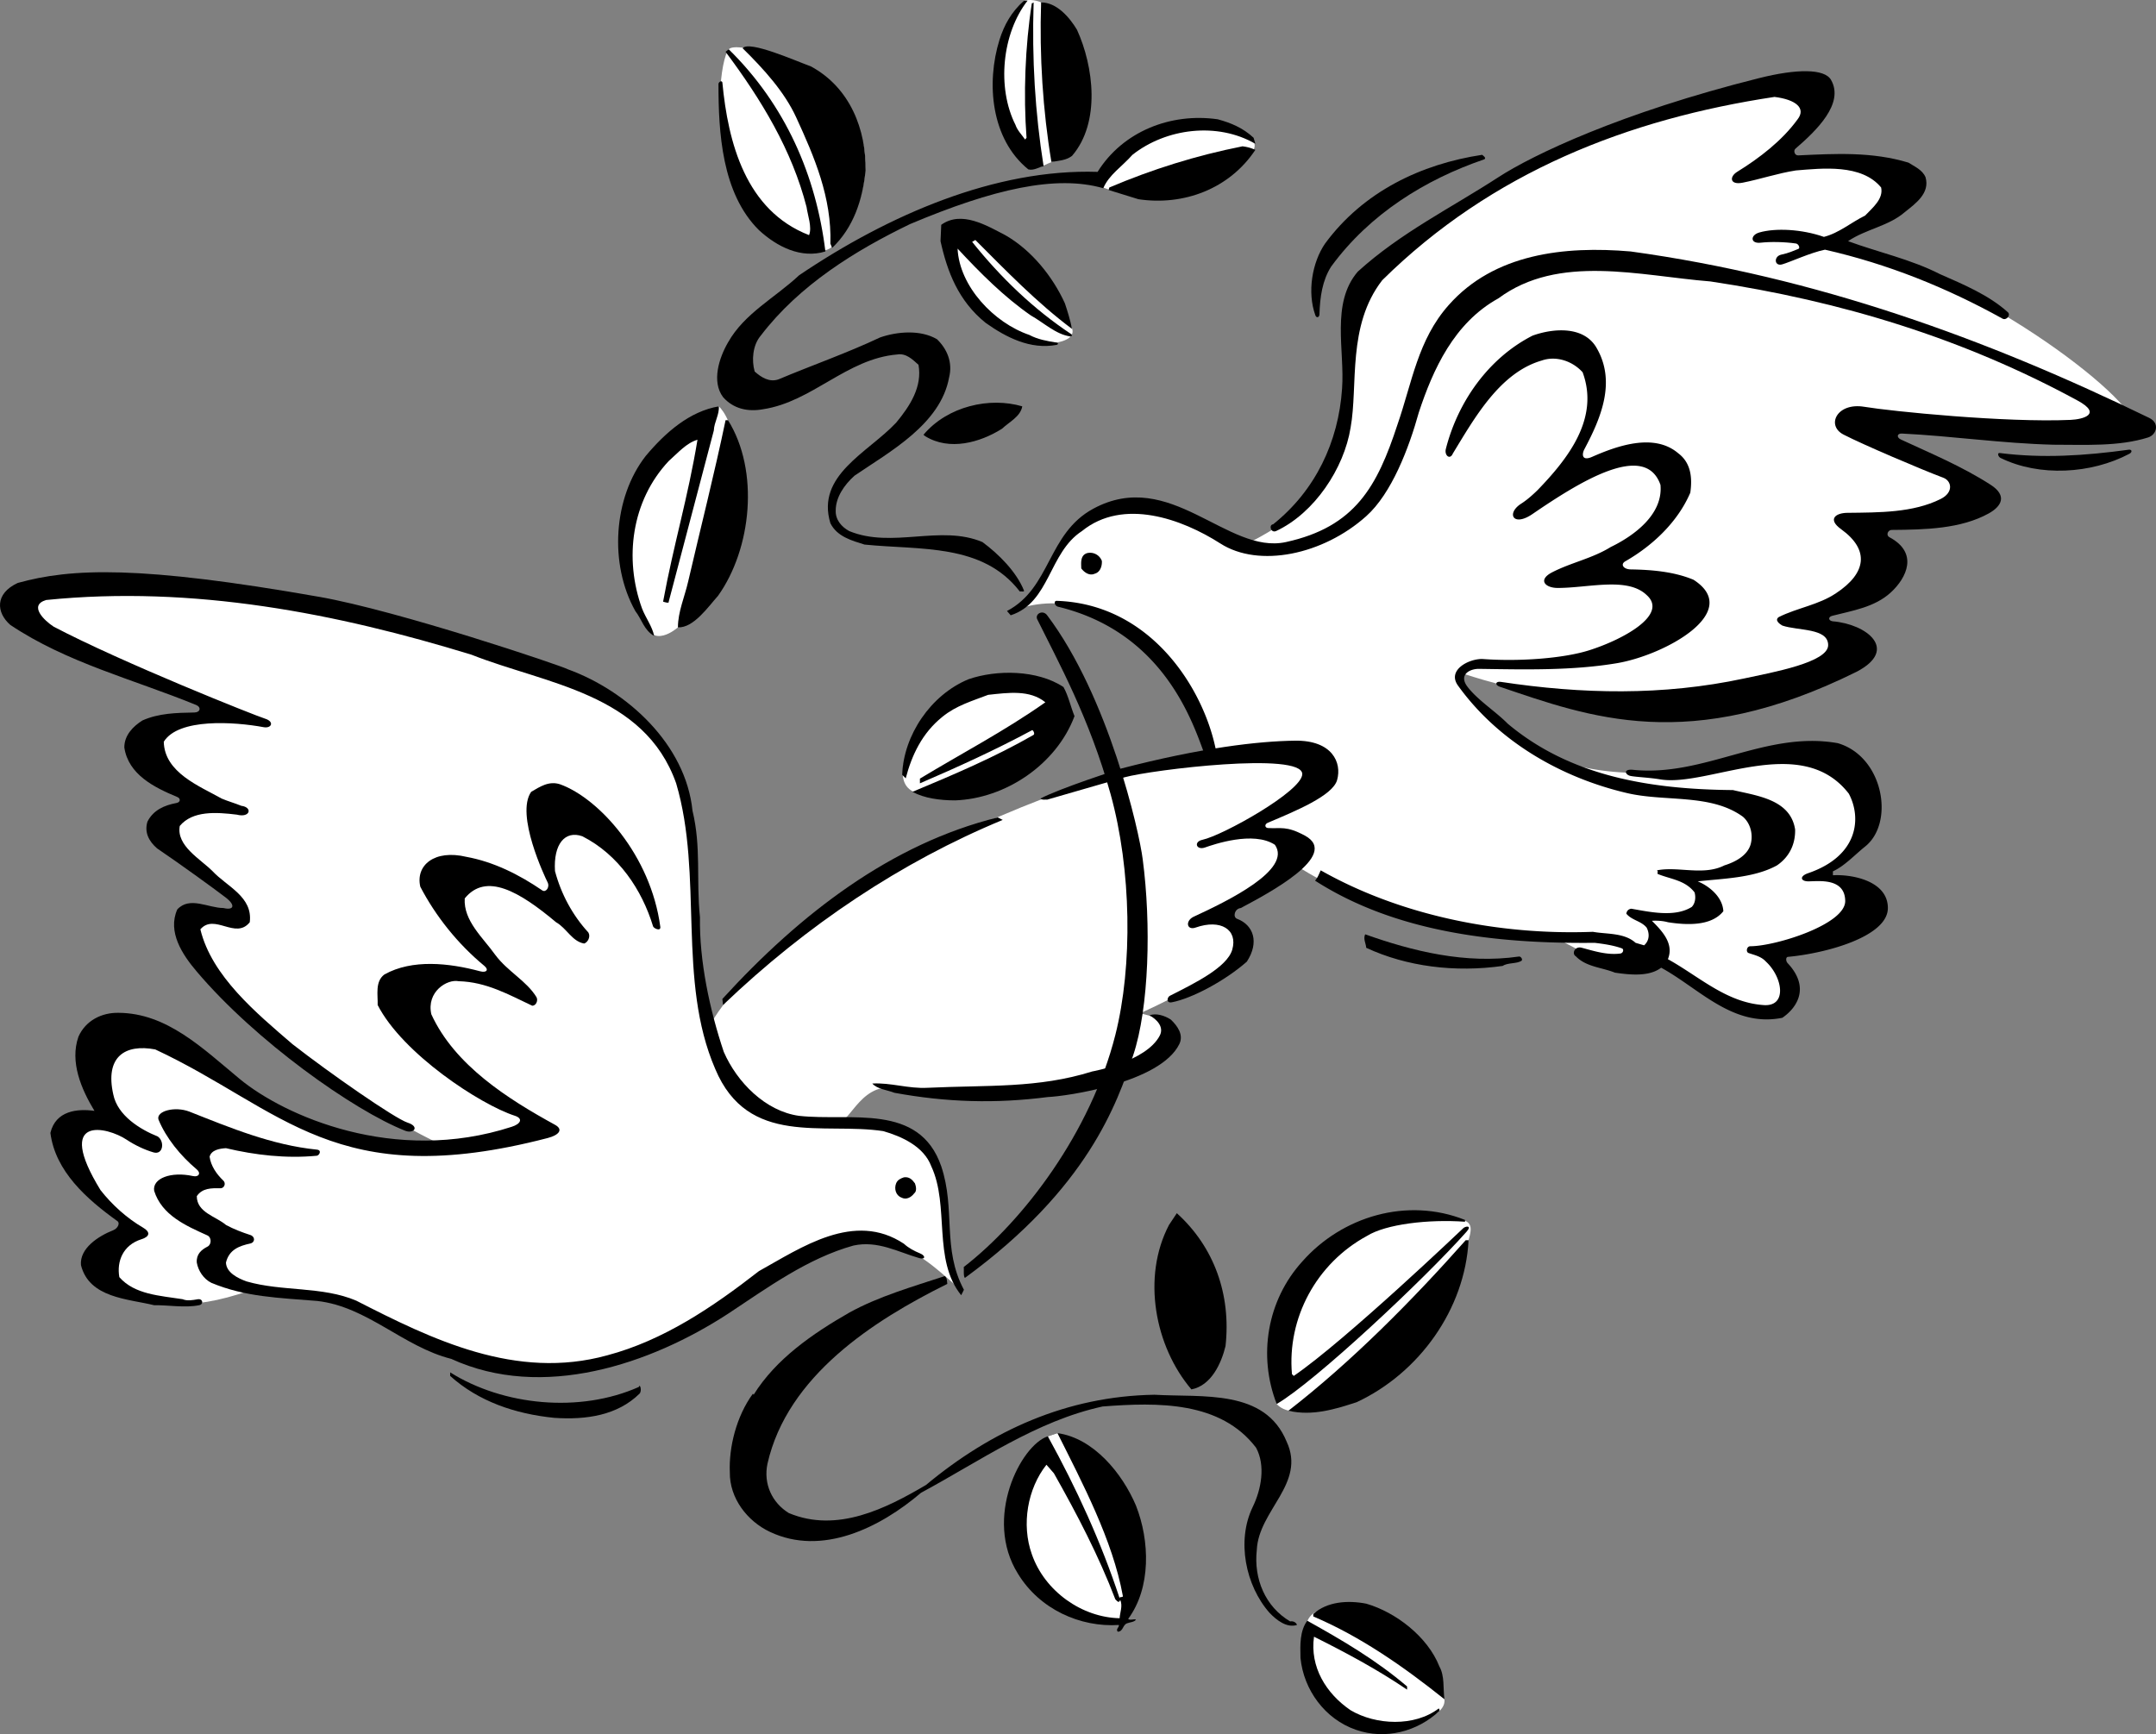
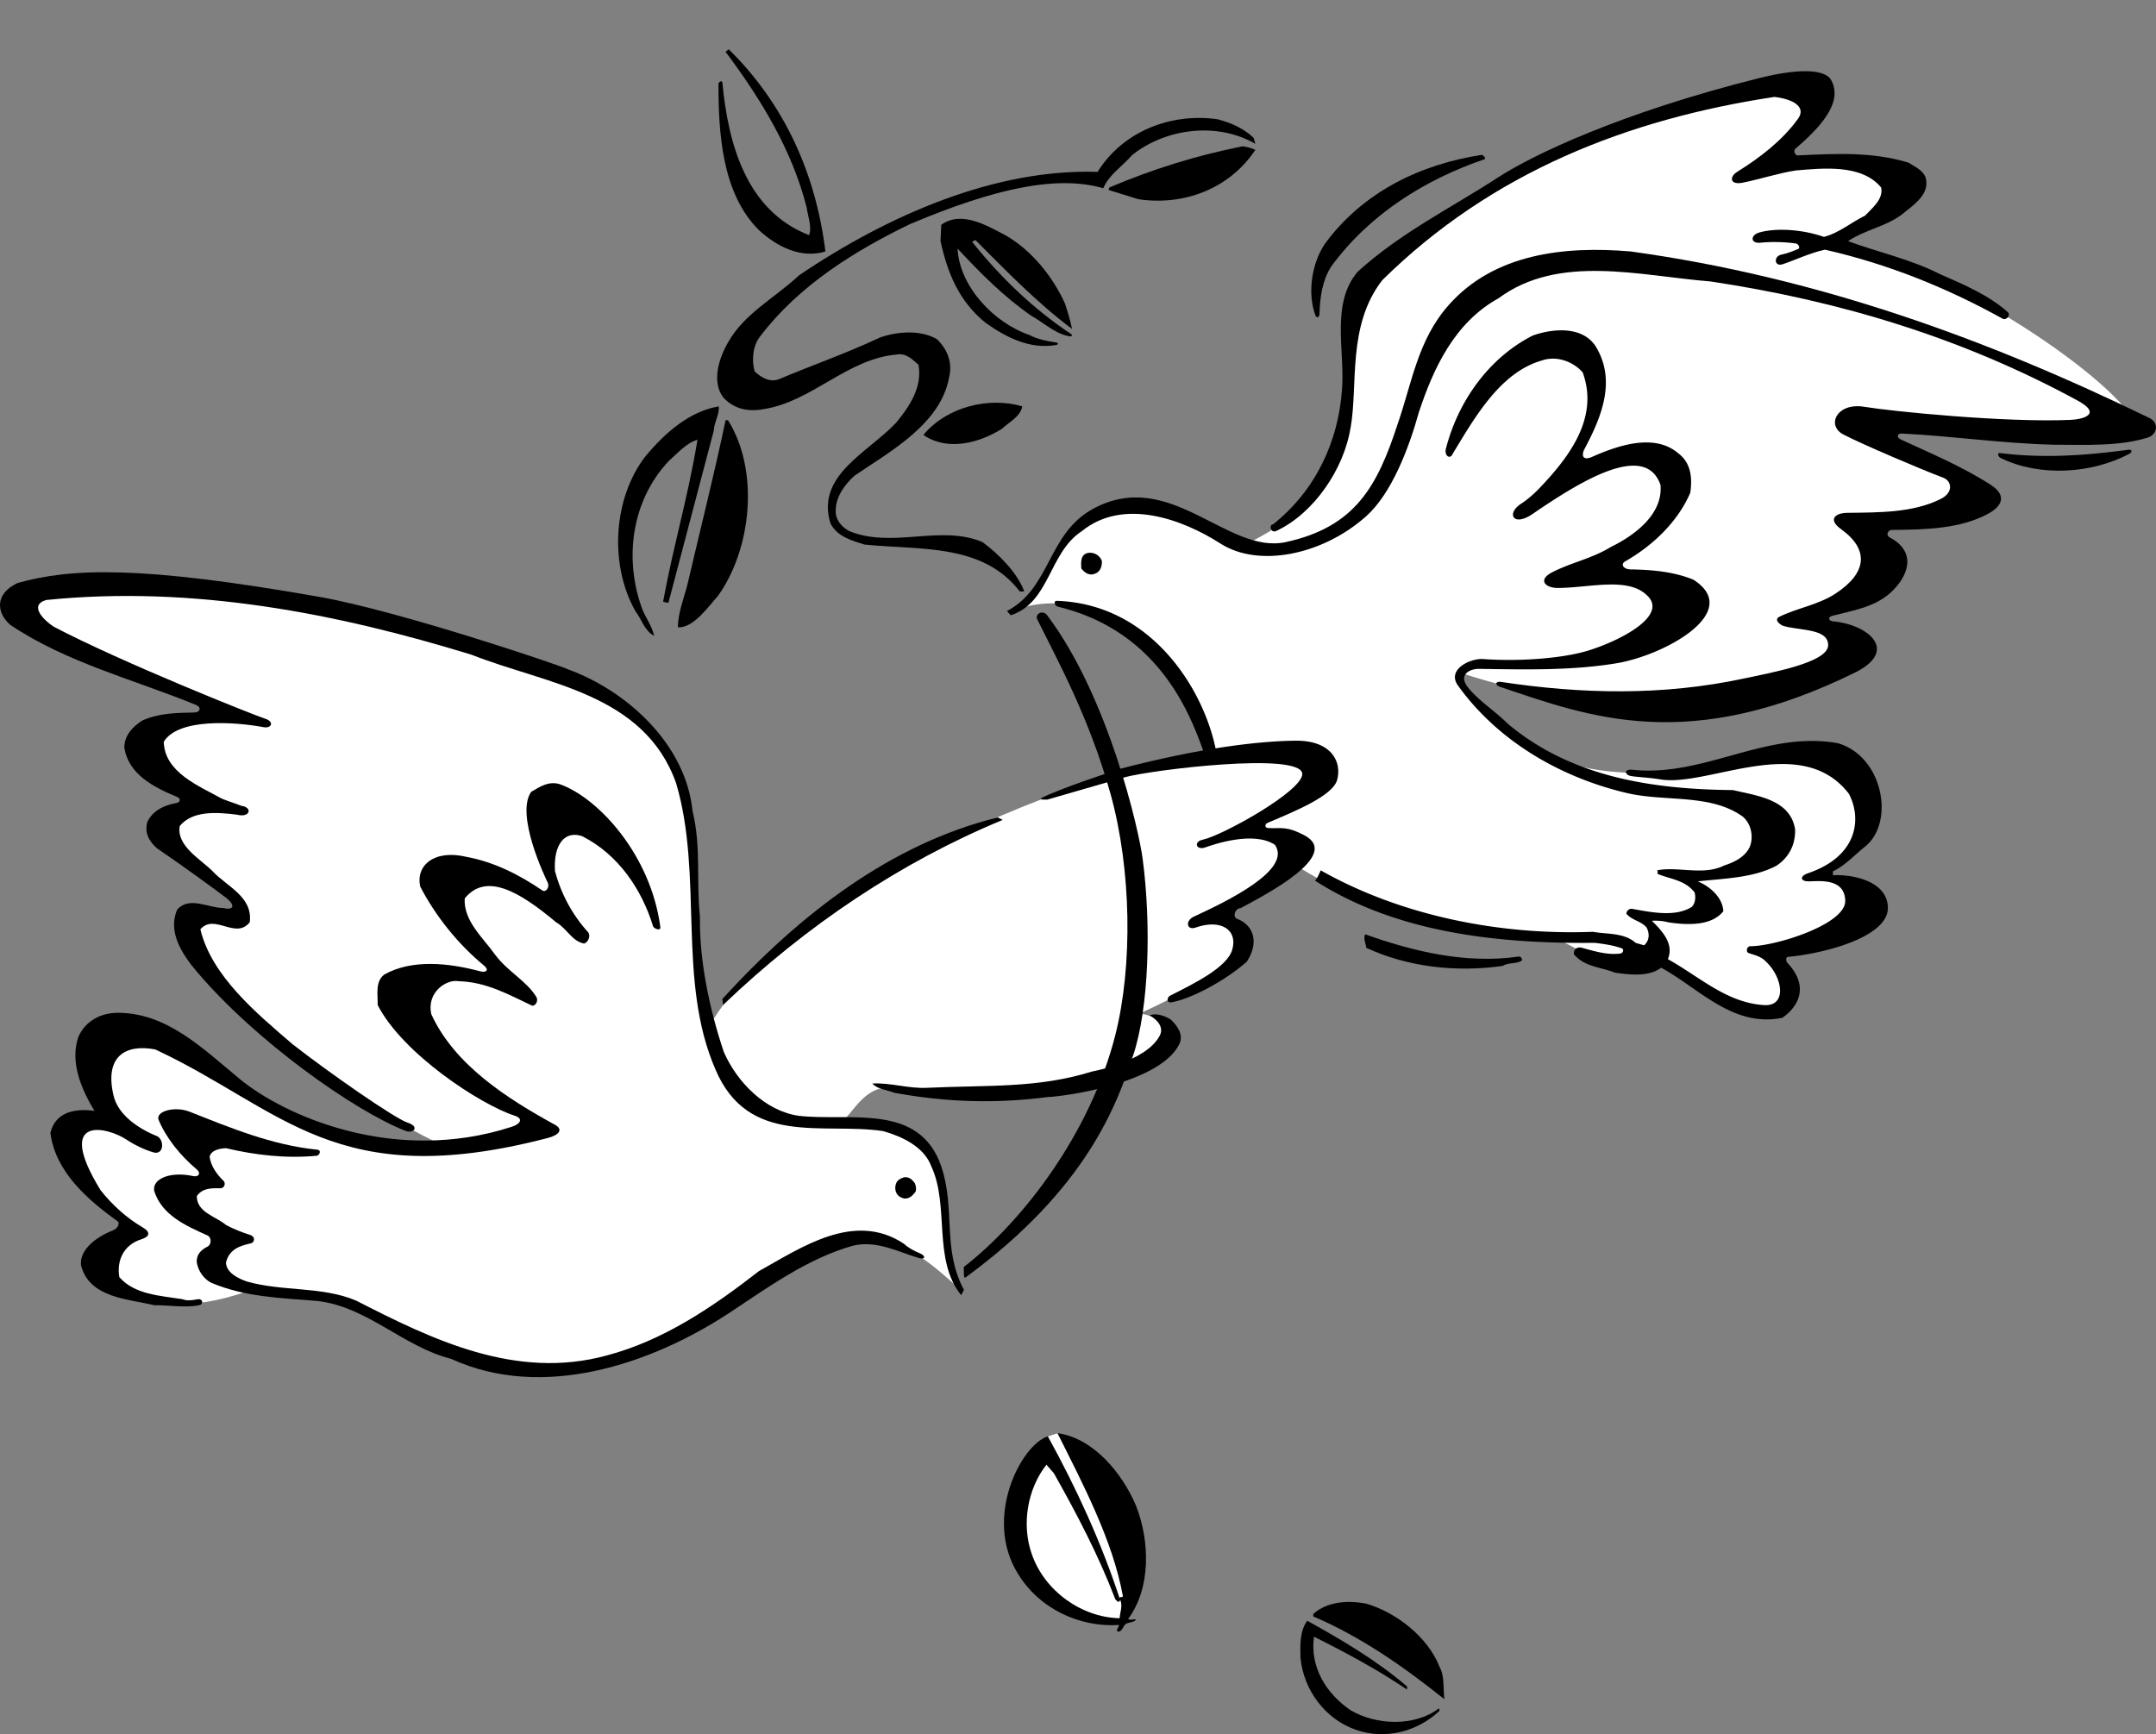
<svg xmlns="http://www.w3.org/2000/svg" width="432.036" height="347.562">
  <rect width="100%" height="100%" fill="#808080" stroke="none" />
  <path fill="#fff" d="M203.04 122.459s15.473-7.738 31.54 11.504c16.07 19.242 1.523 32.187 43.445 48.402 11.89 4.602 22.5 5.578 32.781 5.383 1.113-.023 9.402 5.133 12.438 5.649 3.468.593 5.843-3.118 8.144-1.508 11.719 8.203 36.7 20.629 22.813-.992 0 0 31.742-8.926 10.117-15.672 0 0 15.273-6.348 7.14-19.043-8.132-12.696-34.316 5.355-60.304-4.168 0 0-19.442-10.91-18.649-17.258 0 0 28.172 10.316 54.555 4.762 26.383-5.555 28.367-11.508 13.094-15.274 0 0 23.008-8.531 14.48-19.246 0 0 20.035-1.98 18.25-8.926 0 0-27.773-12.695-12.695-11.308 15.074 1.39 45.227 4.363 47.016.199 1.785-4.164-33.329-31.738-61.102-36.102 0 0 17.258-7.144 12.496-13.691-4.758-6.543-24.996-1.586-24.996-1.586s24.008-19.637.2-16.266c-23.805 3.372-75.579 26.383-81.532 43.047-5.95 16.664 5.953 35.114-23.21 49 0 0-14.083-7.937-23.606-7.937-12.496 0-16.067 18.05-22.414 21.031" />
  <path d="M359.779 29.807c-.445.379-.168 1.37.558 1.336 7.497-.356 14.829-.754 22.098 1.453 1.211.785 2.777 1.422 3.418 2.918.926 3.207-1.992 5.27-4.129 6.98-3.277 2.848-7.832 3.418-11.394 5.84 5.98 2.207 12.605 3.629 18.445 6.621 4.578 2.016 9.71 4.137 13.574 7.621.64.574-.289 1.723-1.086 1.278-11.242-6.235-23-10.954-35.558-13.813-2.852.57-6.973 2.484-8.57 2.941-1.602.458-1.75-1.605-.192-1.945 1.558-.336 2.348-.734 3.43-1.152.402-.156.043-1.008-.489-1.082-2.27-.328-5.035-.387-7.09-.16-2.054.23-2.117-1.516-.226-2.055 3.195-.914 8.445-.684 12.922.89 3.058-.785 5.48-2.921 8.258-4.273 1.496-1.566 3.703-3.344 3.207-5.625-3.918-4.77-11.82-3.844-17.09-3.418-3.649.567-7.07 1.742-10.664 2.453-2.598.512-2.68-1.203-1.09-2.18 4.469-2.753 9.039-6.28 12.11-10.527 1.706-2.21-.313-3.945-4.63-4.484-29.265 4.414-56.61 15.023-78.613 36.742-7.078 9.149-4.797 21.024-6.336 29.55-1.308 8.161-7.242 17.114-14.902 20.704-1.098.512-1.547-1.266-.621-1.336 8.472-6.766 13.101-16.52 13.816-27.203.566-7.617-2.281-17.086 3.133-23.426 8.613-7.832 18.746-12.797 28.195-18.941 6.86-4.453 24.442-12.903 52.266-19.864 7.531-1.886 13.082-1.91 14.383.356 2.722 4.738-2.922 10.172-7.133 13.8" />
  <path d="M430.689 83.764c2.156 1.047 1.465 3.383-.254 3.918-5.887 1.836-12.445 1.449-18.95 1.449-10.3-.258-20.421-1.754-30.366-2.238-.989-.047-1.121.77-.203 1.195 6.074 2.82 12.214 5.363 17.957 9.055 3.515 2.257 2.097 4.402-.36 5.761-5.601 3.094-12.668 3.254-19.457 3.305-.703.004-1.23 1.035-.406 1.477 5.812 3.117 3.473 8.101.226 11.07-3.246 2.965-7.699 3.629-11.726 4.668-.844.215-.8.941.062 1.094 6.868.55 13.364 5.671 4.829 10.117-33.583 16.656-53.579 9.07-71.512 2.996-1.031-.352-.867-1.133.219-.969 16.191 2.45 32.421 2.813 48.718-.676 5.84-1.25 16.875-3.23 16.875-6.691 0-3.465-6.05-2.852-9.183-3.918-.5-.285-1.637-1.07-.711-1.707 3.703-1.852 7.972-2.422 11.465-4.773 6.078-4 6.8-8.672 1.023-12.836-2.785-2.008-1.082-3.25 1.215-3.278 6.46-.074 13.18-.011 18.715-2.765 2.718-1.352 2.176-3.657.57-4.258-4.441-1.672-16.047-6.613-20.016-8.66-3.546-1.832-1.324-6.485 4.157-5.57 5.48.913 28.343 3.202 41.343 2.624 2.5-.113 6.414-1.148 1.41-3.87-22.824-12.41-47.238-19.923-73.581-23.876-14.243-1.14-30.38-5.582-42.485 3.387-8.898 4.914-13.101 14.242-15.949 22.86-1.992 7.19-5.457 16.253-10.535 20.796-8.676 7.766-21.52 10.418-29.23 5.48-7.712-4.937-19.477-9.187-27.739-2.495-6.691 4.343-6.379 14.32-14.281 16.882l-.742-.859c8.832-4.629 8.082-15.531 17.3-20.508 15.414-8.32 26.832 9.266 38.594 6.692 13.887-3.036 18.309-11.172 22.36-23.567 2.921-8.402 4.058-16.949 10.253-23.926 9.118-10.324 23.215-11.89 36.457-10.753 37.11 5.113 71.258 17.453 103.938 33.367" />
  <path d="M319.916 69.693c3.996 6.82.882 14.118-2.422 20.336-.528.989-.551 2.461 1.566 1.524 4.969-2.188 12.39-4.84 17.234-.711 2.563 1.922 2.848 4.914 2.422 7.902-2.508 5.852-7.52 10.602-13.015 13.746-1.063.606-.375 1.606 1.066 1.63 4.336.07 8.742.468 12.59 2.073 10.012 6.442-5.746 15.118-15.383 16.73-8.96 1.5-18.355 1.263-27.586 1.13-1.847-.028-4.203 1.16-2.277 3.648 2.05 2.653 5.695 4.965 8.004 7.328 12.535 10.54 28.484 13.172 45.144 13.317 4.77 1.14 11.535 1.851 12.461 7.902.07 2.922-1.137 5.484-3.633 7.192-4.625 2.562-10.964 2.636-15.875 3.203 2.418 1 4.985 3.207 5.125 5.984-2.421 3.059-7.476 2.777-11.109 2.207-.996-.285-2.277-.355-3.203-.285 1.992 1.996 4.484 4.555 3.203 7.691 6.195 3.418 11.61 8.614 19.012 9.184 5.011.5 4.011-5.574.64-8.688-.964-1.062-2.261-1.304-3.484-1.73-.578-.203-.398-1.36.352-1.36 5.015 0 19.082-4.367 19.011-9.085-.066-4.72-5.472-3.918-7.383-3.922-1.59 0-1.82-1.024-.058-1.63 10.242-3.51 10.687-11.25 8.156-15.952-9.613-12.39-28.183-1.254-37.777-2.852-2.262-.379-4.793-.457-5.938-.687-1.14-.227-1.52-1.438.492-1.23 14.352 1.46 26.56-7.907 41.016-5.34 9.14 2.652 11.473 15.933 5.48 20.718-2.07 1.652-4.105 3.895-6.453 4.965v.793c3.653-.23 11.012 1.047 11.012 6.562 0 5.73-12.383 9.086-20.035 9.79-.441.042-.438.843-.055 1.253 4.504 4.801 2 8.864-1.058 10.957-9.899 1.996-16.59-5.836-24.282-10.039-2.421 1.852-6.265 1.426-9.257.996-2.633-1.066-5.766-1.136-7.832-3.273-.903-.527-.215-2.125 1.21-1.711 2.227.586 5.032 1.512 7.704 1.145.574-.079.773-.864.293-1.036-1.72-.617-3.598-.882-5.434-1.105-19.867.215-39.945-2.137-56.039-12.461.57-.64.785-1.352 1.14-2.066 16.094 9.117 35.887 13.03 54.544 12.32 2.707.5 6.265.14 8.546 2.207l1.707.5c1.07-.926 1.141-2.352.5-3.563-1.14-1.351-2.921-1.421-4.058-2.773.07-.57.426-.926.996-1 3.703.64 8.687 1.781 12.105-.355.711-.711.852-1.922.57-2.918-1.925-2.493-4.843-2.637-7.405-3.704-.075-.285.14-.57-.145-.714 4.273-.852 9.328 1.14 13.531-.996 2.063-.641 4.625-1.922 5.27-4.27.496-1.852 0-4.133-1.57-5.484-6.477-4.7-15.665-2.918-23.352-4.77-12.86-3.039-25.547-10.121-33.742-21.52-2.192-3.046 2.027-5.324 4.832-5.324 7.617.567 16.375-.148 21.36-1.71 6.655-2.083 16.112-7.106 11.608-11.11-3.851-3.68-11.625-1.41-17.812-1.414-2.512 0-4.05-1.617-1.11-3.137 3.801-1.96 8.047-2.777 11.727-5.062 4.559-2.207 10.54-6.477 9.973-12.461-3.074-8.824-16.25-.578-25.637 5.84-3.898 2.668-5.312-.133-2.262-2.078 1.23-.786 2.371-1.836 3.258-2.692 6.125-6.336 12.461-14.383 9.043-23.64-2.062-2.278-5.34-3.348-8.187-2.352-8.403 2.422-13.473 11.516-17.817 18.637-.566 1.351-1.742.394-1.398-.938 2.379-9.332 8.453-18.133 17.363-22.683 4.129-1.493 10.254-1.993 12.817 2.421m-99.118 42.723c.07 1.07-.355 2.281-1.422 2.563-1.07.5-2.136-.282-2.707-1.067 0-.926-.285-2.633 1.211-3.062a2.52 2.52 0 0 1 2.918 1.566m20.152 37.598c-2.66-7.27-8.968-23.575-28.91-28.41-.746-.18-.956-1.207-.277-1.184 18.621.629 29.082 17.102 31.75 29.238.5 2.27 3.203 8.332 4.594 10.969.3.57-.262.965-.742.531-2.492-2.254-3.758-3.875-6.414-11.144" />
  <path fill="#fff" d="M145.904 216.639c.379.383 3.262 8.11 21.699 8.472 3.027.059 4.898-9.125 13.29-6.847 15.956 4.328 33.034 1.027 49.866-6.477 0 0 8.485-6.574-2.332-8.691 0 0 39.016-17.176 11.239-18.66 0 0 34.988-14.422 9.964-18.239 0 0 27.145-13.148 4.243-15.902-22.903-2.758-93.938 24.809-111.75 55.344l3.78 11" />
  <path d="M218.876 214.74c-10.894 3.418-20.933 2.707-32.968 3.274-3.914.215-7.407-1.067-11.11-.852.996 1.137 2.993 1.281 4.418 1.852 10.465 1.922 20.293 2.207 30.758.855 3.633-.144 22.527-2.82 26.348-10.613.902-1.84-.356-3.629-1.707-4.914-1.211-.781-2.922-1.352-4.274-.852 1.422.782 2.97 2.305 2.063 4.059-2.727 5.27-13.528 7.191-13.528 7.191m5.625-60.668c16.172-4.203 27.633-5.535 35.036-5.625 7.398-.09 9.402 4.375 8.398 7.903-.89 3.136-8.34 6.207-13.887 8.55-.699.297-.605 1.012.047 1.055 2.617.16 3.63-.496 7.364 1.504 7.367 3.95-7.762 11.82-12.82 14.527-1.278.141-1.634 1.825-.75 2.157 3.335 1.261 4.48 4.734 1.96 8.593-4.437 3.903-11.066 7.387-15.031 8.145-1.176.223-.965-1.016-.375-1.313 4.894-2.472 11.473-5.691 12.488-9.25 1.14-3.992-2.308-6.187-7.336-4.418-1.758.622-2.136-1.27-.484-2.128 6.93-3.211 19.86-9.465 16.363-14.461-4.316-2.836-12.273-.063-14.008.543-1.738.609-2.343-1.149-.515-1.54 4.066-.874 20.008-9.753 20.008-13.171 0-4.543-30.192-.856-35.602.64l-15.523 4.485c-.215-.07-.997.144-1.356-.215 3.703-1.992 16.023-5.98 16.023-5.98m-23.57 10.253c-20.293 8.403-39.305 21.078-56.039 37.098l-.14-1.211c15.664-17.16 33.89-31.117 55.183-36.383l.996.496" />
  <path fill="#fff" d="M20.302 252.166s4.809 15.258 29.672 6.5c0 0 18.086-.566 26.281 5.652 8.196 6.215 37.02 20.344 67.536-1.98 30.52-22.324 38.433-12.715 48.605-3.957 0 0-3.676-7.914-3.11-14.695.567-6.782-2.824-20.344-18.648-18.649-15.824 1.695-28.402-1.27-31.086-31.082-2.258-25.152 6.5-48.324-33.344-60.476-39.843-12.149-55.105-15.54-89.578-15.54-34.472 0 4.239 15.825 4.239 15.825l27.129 9.89s-36.454-1.132-5.934 16.957c0 0-16.98 2.575-1.133 14.407 20.067 14.98-9.324 1.98-3.105 13.285 4.812 8.754 22.039 27.41 51.992 41.82 0 0-19.379 5.492-55.387-20.91-21.191-15.543-11.3 15.543-11.3 15.543s-25.997-1.98 3.39 21.191c0 0-7.91 3.676-6.219 6.22" />
  <path d="M63.931 119.611c16.024 2.817 48.777 13.883 49.848 14.524 11.96 4.344 23.637 15.094 24.988 28.34 1.781 7.406.715 13.742 1.496 21.363-.14 8.684 1.926 18.512 4.774 26.984 2.632 6.055 8.332 11.89 15.093 12.817 10.254 1.14 24.07-2.703 28.485 10.113 2.918 8.687.125 16.484 4.543 24.746l-.547 1.09c-5.766-7.121-2.29-17.93-5.992-25.836-1.493-3.988-5.91-5.98-9.614-7.05-11.972-1.833-27.09 3.253-33.68-12.458-7.69-17.805-2.347-38.668-7.831-57.25-6.407-18.09-26.063-19.867-41.016-25.777-26.914-8.262-55.754-13.957-85.23-10.965-3.582 1.07-.368 4.129 1.496 5.34 13.672 7.191 40.43 17.844 42.367 18.441 1.933.598 1.308 2.004-.285 1.707-5.903-1.09-17.078-1.843-20.008 2.922.14 6.195 7.187 8.899 11.605 11.39 1.278.544 2.63.915 3.926 1.446 2.336.293 1.79 2.473-.883 1.774-4.16-.508-8.863-.825-11.445 2.265-.715 3.988 4.129 6.621 6.55 9.043 2.919 3.133 8.118 5.125 7.477 10.254-2.847 3.559-7.05-1.852-9.898 1.422 2.277 9.402 11.25 16.805 18.441 23 7.477 5.84 20.543 14.922 23.07 15.738 2.532.813 1.235 2.301-.464 1.633-10.356-4.086-30.012-18.012-41.762-31.898-2.918-3.418-5.906-7.973-3.914-12.457 2.492-2.708 6.195-.286 9.258-.286 2.094.508 2.445-.554.5-2.066-1.95-1.512-9.188-6.766-13.817-9.898-1.636-1.422-2.562-3.204-1.921-5.34 1.18-2.356 3.445-3.305 5.832-3.75.785-.145.894-.895.125-1.211-4.57-1.89-9.793-4.496-10.586-9.922 0-2.418 1.71-4.2 3.632-5.41 3.29-1.457 6.747-1.524 10.426-1.594 1.176-.023 1.414-1.066.309-1.516-12.54-5.132-25.903-8.453-37.223-16.043-2.785-2.437-3.152-6.246 1.492-8.402 10.754-2.992 24.528-3.531 60.383 2.777" />
  <path d="M132.318 185.74c.137 1.008-1.324.332-1.45-.082-2.23-7.324-6.894-14.347-14.171-18.054-3.485-1.23-5.82 1.57-5.485 6.976 1.211 4.559 3.489 8.828 6.696 12.317.496.855-.145 1.996-.856 2.207-2.422-.426-3.488-3.059-5.625-4.27-7.36-6.176-14.035-10.039-18.3-4.773-.286 4.488 3.703 7.906 6.124 11.324 2.493 3.344 6.266 5.2 8.258 8.473.356.64-.07 1.71-.851 1.71-4.7-2.207-9.188-4.773-14.742-4.914-2.336-.468-6.485 2.114-5.485 6.621 4.68 10.235 15.356 16.985 24.785 22.157 1.746.957.766 2.07-1.453 2.648-42.566 11.082-53.086-5.812-78.656-17.754-6.055-1.136-10.11 1.45-8.402 9.043.855 4.2 5.34 6.977 8.898 8.403 1.418.937 1.137 3.765-.852 3.187-1.71-.5-3.664-1.402-5.359-2.531-3.945-2.63-14.559-5.078-5.25 10.094 2.375 3.03 5.344 5.66 8.535 7.527 1.477.86 1.39 1.781-.344 2.324-3.683 1.152-4.976 4.43-4.417 7.594 3.062 3.492 8.117 3.703 12.671 4.418.926.39 1.977.195 3.02.015s1.27.989.316 1.184c-2.847.586-6.199-.043-9.03.008-5.196-1.281-13.032-1.422-14.669-8.047-.289-3.375 3.52-5.82 6.45-6.976.976-.383 1.398-1.446.87-1.82-6.21-4.45-12.46-10.012-13.445-17.692 1.063-4.457 5.395-4.902 8.832-4.414-2.637-4.344-4.984-9.824-3.207-14.88 1.426-3.206 4.629-4.843 8.047-4.773 9.672.06 16.809 7.079 24.234 13.23 8.946 7.407 31.051 17.247 54.532 9.614 1.812-.57 2.359-1.66.609-2.222-6.871-2.22-22.48-12.434-27.465-22.188.07-1.992-.57-4.7 1.356-6.125 5.582-3.113 12.957-2.297 19.164-.637 1.316.348 1.797-.3.86-1.078-5.38-4.441-9.806-10.05-12.837-15.87-.984-4.278 2.824-7.52 9.258-5.981 5.406.992 10.484 3.504 15.191 6.726.688.473 1.563-.62 1.055-1.636s-6.488-13.563-3.285-18.122c1.71-.996 3.558-2.277 5.84-1.496 7.754 2.832 18.113 14.203 20.035 28.535" />
  <path d="M63.494 230.408c1.086.11.464 1.18-.02 1.227-6.195.586-12.32-.13-18.195-1.516-1.285.074-2.922.356-3.278 1.711.254 1.836 1.383 3.488 2.766 4.8.547.524.203 1.54-.621 1.524-1.758-.035-3.594-.066-4.71 1.578 0 3.278 3.847 4.06 5.843 5.77 1.566.852 3.222 1.477 4.89 2.02.98.32.989 1.48-.03 1.703-2.16.472-4.235 1.21-4.86 3.824.07 1.992 2.348 3.133 4.129 3.773 7.12 2.067 15.144.938 21.98 3.856 15.168 7.761 31.992 16.011 50.293 10.957 11.25-2.992 21.074-9.613 30.403-16.88 8.472-4.698 19.086-12.1 29.054-5.48.922.856 2.047 1.442 3.23 1.93 1.184.492 1.055 1.3-.175.942-4.262-1.23-8.309-3.567-13.168-2.516-9.184 2.562-17.16 8.402-25.137 13.672-15.52 10.113-37.168 17.445-55.468 9.043-9.614-2.422-16.805-10.469-26.844-11.606-7.762-.64-14.383-.785-21.219-3.633-1.566-.78-2.637-2.421-2.922-4.058-.125-1.672.906-2.57 2.156-3.207.82-.418.832-1.852-.043-2.246-4.254-1.918-9.12-4.028-10.656-8.93-.39-2.496 3.36-3.93 7.785-2.957 1.149.254 1.653-.578.75-1.336-3.3-2.773-6.172-6.328-7.68-10.02-.449-1.675 3.274-2.68 6.196-1.566 8.2 3.242 16.516 6.711 25.55 7.621m119.852 6.762c.211.57.426 1.566-.144 1.996-.64.852-1.637 1.352-2.563.852-1.137-.426-1.496-1.778-1.066-2.848.281-.711.926-.996 1.566-1.211 1.067-.14 1.637.43 2.207 1.211m114-205.207c-11.617 3.98-22.851 10.848-30.62 21.496-1.743 2.77-2.22 6.047-2.321 9.531-.02.637-.598.813-.817.215-1.68-4.625-.656-10.59 1.93-14.375 7.688-10.465 19.293-15.95 31.473-17.8 0 0 1.09.683.355.933m103.383 58.832c8.578 1.09 16.977.55 25.82-.66.672-.094.797.469.149.816-7.614 4.031-18.028 4.656-25.82.828-.461-.226-.715-1.058-.149-.984m-96.332 100.914c.379-.055.813.637.488.852-.976.644-2.75.336-3.765 1.03-9.543 1.352-19.227.145-27.344-3.632-.07-.922-.64-1.777-.215-2.703 9.496 3.371 20.05 6.008 30.836 4.453" />
-   <path d="M128.017 277.97c.215-.784.684.813.125 1.36-4.39 4.305-10.562 5.277-17.07 4.836-7.832-.785-15.168-3.277-20.864-8.402v-.711c10.68 6.691 25.989 8.187 37.81 2.918" />
-   <path fill="#fff" d="M255.833 281.389s2.223 2.808 6.829.543c4.605-2.27 28.765-23.594 31.62-33.371.84-2.875.759-4.22-3.421-4.32-37.48-.923-35.836 33.984-35.027 37.148m5.976 43.972s.711-2.976 4.113-2.695c3.399.285 20.399 13.613 23.52 17.895 0 0 .496 2.226-3.047 3.5-3.543 1.277-24.156 7.015-24.586-18.7M183.521 147.12s-6.84 11.218 1.578 12.097c8.414.875 25.422-9.82 27.7-17.707 0 0-8.415-12.274-29.278 5.61M144.04 81.443s11.29 9.579-8.19 44.29c0 0-5.45 4.906-6.852-1.758-1.407-6.66-12.52-25.805 15.043-42.532m46.144-32.152s2.523 19.793 21.512 19.363c0 0 6.187-.78 1.453-4.988-4.734-4.207-13.676-16.48-18.406-17.707-4.735-1.23-4.735 1.578-4.559 3.332m30.328-11.921s8.79 3.94 19.11 1.05c8.765-2.453 8.066-5.785 11.398-8.066 0 0 3.86-4.82-12.273-5.61-14.375-.699-18.235 12.625-18.235 12.625M205.205.127s-11.868 17.43 3.21 33.383c0 0 3.157-1.578 4.383-1.578 0 0 10.582-22.578-4.175-31.45 0 0-1.547-.78-3.418-.355M164.76 49.99s-11.938.008-17.356-13.148c-4.906-11.922-2.926-25.168-1.375-26.961 1.55-1.793 16.101 2.242 24.344 13.285 8.238 11.047-2.63 28.754-5.614 26.824" />
-   <path d="M205.916.127c-5.125 6.55-6.196 17.445-2.418 24.922.355 1.066 1.28 1.992 1.921 2.918l.286-.356c-.645-8.543-.286-18.37 1.066-26.988.145.074.215-.07.355-.14-.355 11.32.286 22.074 1.997 32.824-.997.215-1.997.925-3.063.64-7.477-6.05-8.477-17.3-5.77-25.988.926-2.918 2.352-5.555 4.915-7.832h.71m9.899 5.836c3.348 7.336 4.77 18.586-.996 25.281-1.211.926-2.848.996-4.133 1.211-1.707-10.254-2.418-21.293-2.062-31.973 3.132 0 5.695 2.989 7.191 5.48m-53.332 7.337c7.902 4.273 11.105 12.746 10.965 20.863-.57 5.84-2.422 11.465-6.696 15.524l-.351-.856c.281-9.258-3.207-17.375-6.84-25.277-2.348-5.13-6.477-9.684-10.75-13.887 1.281-1.637 10.68 2.563 13.672 3.633" />
  <path d="M165.4 50.397c-4.844 1.496-9.684-.926-13.316-4.274-7.473-7.402-8.114-19.648-8.11-29.336.102-.426.637-.71.777-.285 1.137 12.105 4.7 25.707 17.375 30.621.641-1.566-.285-3.988-.5-5.625-2.917-11.394-9.042-21.504-16.234-31.117l.637-.5c11.39 11.18 17.52 25.348 19.37 40.516m85.806-22.786.355 1.211c-7.617-4.414-17.875-3.132-24.637 2.207-2.066 2.352-4.699 3.989-5.84 6.692-9.464-2.715-22.007.14-38.734 7.195-10.894 5.266-22.144 12.176-29.906 22.356-1.64 1.925-1.852 4.984-1.215 7.19 1.285 1.142 2.922 2.212 4.773 1.571 6.766-2.851 13.743-5.273 20.364-8.406 3.488-1.207 8.12-1.566 11.394.36 1.992 1.921 3.203 4.628 2.422 7.687-1.71 9.328-11.82 14.812-18.941 19.656-2.067 1.848-3.774 4.34-3.774 6.977-.074 1.851 1.137 3.277 2.703 4.129 8.618 3.562 18.301-1.352 26.704 2.207 3.277 2.422 6.835 5.984 8.332 9.754 0 .285-.57.074-.856.144-7.476-9.684-19.863-8.258-31.113-9.398-2.496-.786-5.485-1.567-6.836-4.274-2.922-9.613 7.473-14.097 13.172-20.152 2.777-3.344 5.27-7.192 4.484-11.606-1.281-1.14-2.492-2.351-4.273-2.066-10.11.855-17.016 9.473-26.844 10.969-3.063.57-5.98-.07-8.047-2.422-2.348-3.133-.781-7.906.996-10.965 3.278-5.84 9.473-8.973 14.242-13.457 17.942-12.121 39.32-21.383 59.813-20.723 5.058-8.117 14.672-11.89 24.07-10.539 2.633.711 5.055 1.711 7.192 3.703" />
  <path d="M251.56 30.033c-5.2 7.832-14.383 11.25-23.426 9.895l-5.98-1.848.14-.5c8.543-3.633 17.375-6.41 26.704-8.258.996.14 1.562.282 2.562.711m-38.168 30.762c.57 1.707 1.07 3.344 1.426 5.125-7.05-5.27-13.317-11.766-19.367-17.82l-.645.375c5.785 7.23 12.367 13.527 19.875 18.504.258.171.078.492-.262.441-2.867-.422-5.25-2.742-7.863-4.207-5.34-3.703-10.11-8.473-14.668-13.387.356 7.551 7.266 14.883 14.387 17.305 1.644.883 3.531 1.23 5.422 1.523.398.063.406.391.015.47-5.242.983-10.09-1.5-14.199-4.415-5.48-4.414-7.687-10.254-9.043-16.375l.145-3.277c4.058-2.918 9.113.144 12.816 2.066 5.27 2.988 9.54 8.332 11.961 13.672m-8.542 20.648c-.356 2.063-2.638 3.133-4.06 4.485-4.414 2.777-10.539 4.488-15.382 1.496l-.356-.285c4.844-5.766 13.317-7.617 19.797-5.696m-60.809 0c.141 1.637-.925 3.133-1 4.844l-9.042 34.32c.144.426-1.122-.027-1.122-.027 2.137-11.61 4.97-20.765 6.891-32.445-2.207.644-3.848 2.566-5.77 4.273-7.476 7.977-8.968 19.582-5.34 29.551.716 1.852 2.067 3.633 2.423 5.484-1.993-1.07-2.493-3.347-3.774-4.984-5.27-9.402-4.414-22.715 2.067-31.047 3.984-4.77 8.828-8.972 14.668-9.969m1.847 2.777c6.34 10.184 4.703 25.778-1.992 35.177-1.922 2.136-4.906 6.507-8.047 6.335 0-3.132 1.356-6.12 2.067-9.257 2.492-10.75 5.27-21.645 7.476-32.254h.496m61.969 39.922c-.535-1.086 1.086-2.016 1.977-.832 12.324 16.355 18.44 43.222 19.152 48.918 1.71 12.96 1.285 29.746-1.922 39.308-3.207 9.559-9.035 26.559-33.7 44.574-.359-.214-.171-1.886-.241-2.172 11.96-9.257 25.445-26.984 30.382-46.535 3.489-13.82 3.25-33.074-.968-48.277-4.223-15.207-10.536-26.59-14.68-34.984" />
-   <path d="M213.11 137.697c.993 1.778 1.423 3.914 2.208 5.836-3.633 9.684-13.817 16.52-23.926 16.88-3.062 0-6.195-.43-8.547-1.712 8.29-3.465 16.418-6.902 24.25-11.402.38-.215-.12-1.043-.265-.961-7.344 3.957-15.02 7.445-22.489 10.656v-.941c8.473-5.125 16.946-9.528 25.137-15.297-3.133-2.563-7.477-1.922-11.465-1.496-3.133 1.21-6.41 2.137-9.187 4.418-4.059 3.273-6.121 7.687-7.332 12.316l-.711-.71c.285-7.903 5.695-16.024 13.312-19.157 5.555-1.922 13.742-1.922 19.016 1.57m80.461 106.805v.36c-7.313-.532-15.86.476-19.653 2.847-10.113 5.484-16.023 16.45-15.027 27.7l.36.355c10.343-7.078 33.906-29.551 33.906-29.551.43-.484 1.922-.707.718.652-8.5 9.57-30.398 30.086-38.042 34.524-3.778-9.684-1.926-20.793 5.124-28.555 7.977-9.043 21.004-12.957 32.614-8.332m-47.992 25.281c-.856 3.489-2.852 7.903-6.836 8.684-7.336-8.613-9.97-22.5-4.489-32.965l1.567-2.352c7.476 6.766 10.894 16.309 9.758 26.633m48.703-21.223c-.711 13.817-9.899 26.633-22.43 32.473-4.2 1.352-8.828 2.848-13.672 1.707 12.676-9.824 24.852-22.144 35.531-34.18h.57" />
-   <path d="M189.826 257.322c-14.813 7.332-32.043 18.442-36.032 36.028-.855 4.062.926 7.836 4.274 9.898 9.683 4.059 19.508-.926 27.484-5.625 13.102-10.894 28.2-17.8 45.785-18.086 9.684.57 22.145-1.21 26.489 9.399 3.918 8.402-5.625 13.742-5.98 21.718-.641 5.766 1.706 11.391 6.69 14.313.641-.14 1.282.285 1.356.71-1.996.641-4.058-.925-5.484-2.421-4.84-5.48-6.621-14.453-3.418-21.145 1.781-3.632 2.633-8.402.71-11.964-7.12-9.329-19.652-9.114-30.757-8.258-13.317 2.918-24.496 10.894-36.387 17.3-8.262 7.051-19.867 12.747-30.262 7.833-4.558-2.137-8.12-6.766-8.046-11.961-.215-4.914 1.28-11.18 4.628-15.739l.141.215c4.484-7.191 11.82-12.246 19.152-16.45 5.914-3.272 12.676-5.198 19.157-7.331.5.426.425.996.5 1.566" />
  <path d="M211.9 287.229c7.262.996 13.027 8.117 15.734 14.523 2.778 7.05 3.063 16.45-1.566 22.715.426.36 1.21-.07 1.566.144-.355.5-1.14.5-1.71.711-.997.285-.782 1.637-1.923 1.711-.496-.5.286-.855.215-1.355-7.761.5-15.879-3.133-20.222-10.254-6.977-11.14.566-25.817 5.98-27.555l1.926-.64" />
  <path fill="#fff" d="M209.974 287.87c5.77 10.468 10.684 21.218 14.387 32.468-.078-.48.726-.027.64-.508-2.05-11.207-8.117-22.633-13.101-32.601l-1.926.64m1.211 7.403c4.629 8.19 8.973 16.523 12.32 25.28.211.141.356.497.711.497l.285-.356c.5 1.211-.07 2.422-.14 3.633-7.55-.144-15.027-5.41-17.59-12.816-2.137-5.98-.855-13.172 2.922-17.946l1.492 1.708" />
  <path d="M288.443 334.01c1.07 1.922.715 4.344 1 6.55-8.192-6.55-16.875-12.601-26.277-16.59v-.5c2.777-2.491 6.906-2.777 10.609-2.062 5.91 1.707 12.32 6.621 14.668 12.602m-6.481 3.988v.64c-5.98-4.058-12.246-7.406-18.652-10.609-.855 6.051 2.418 11.391 7.332 14.739 5.055 2.992 12.816 3.347 17.66-.356.211.14.14.356.14.5-4.413 4.13-10.82 5.836-16.734 3.774-6.19-2.137-10.464-7.977-11.105-14.387-.07-2.703-.145-5.41 1.352-7.473 6.906 3.844 13.742 7.832 20.007 13.172" />
</svg>